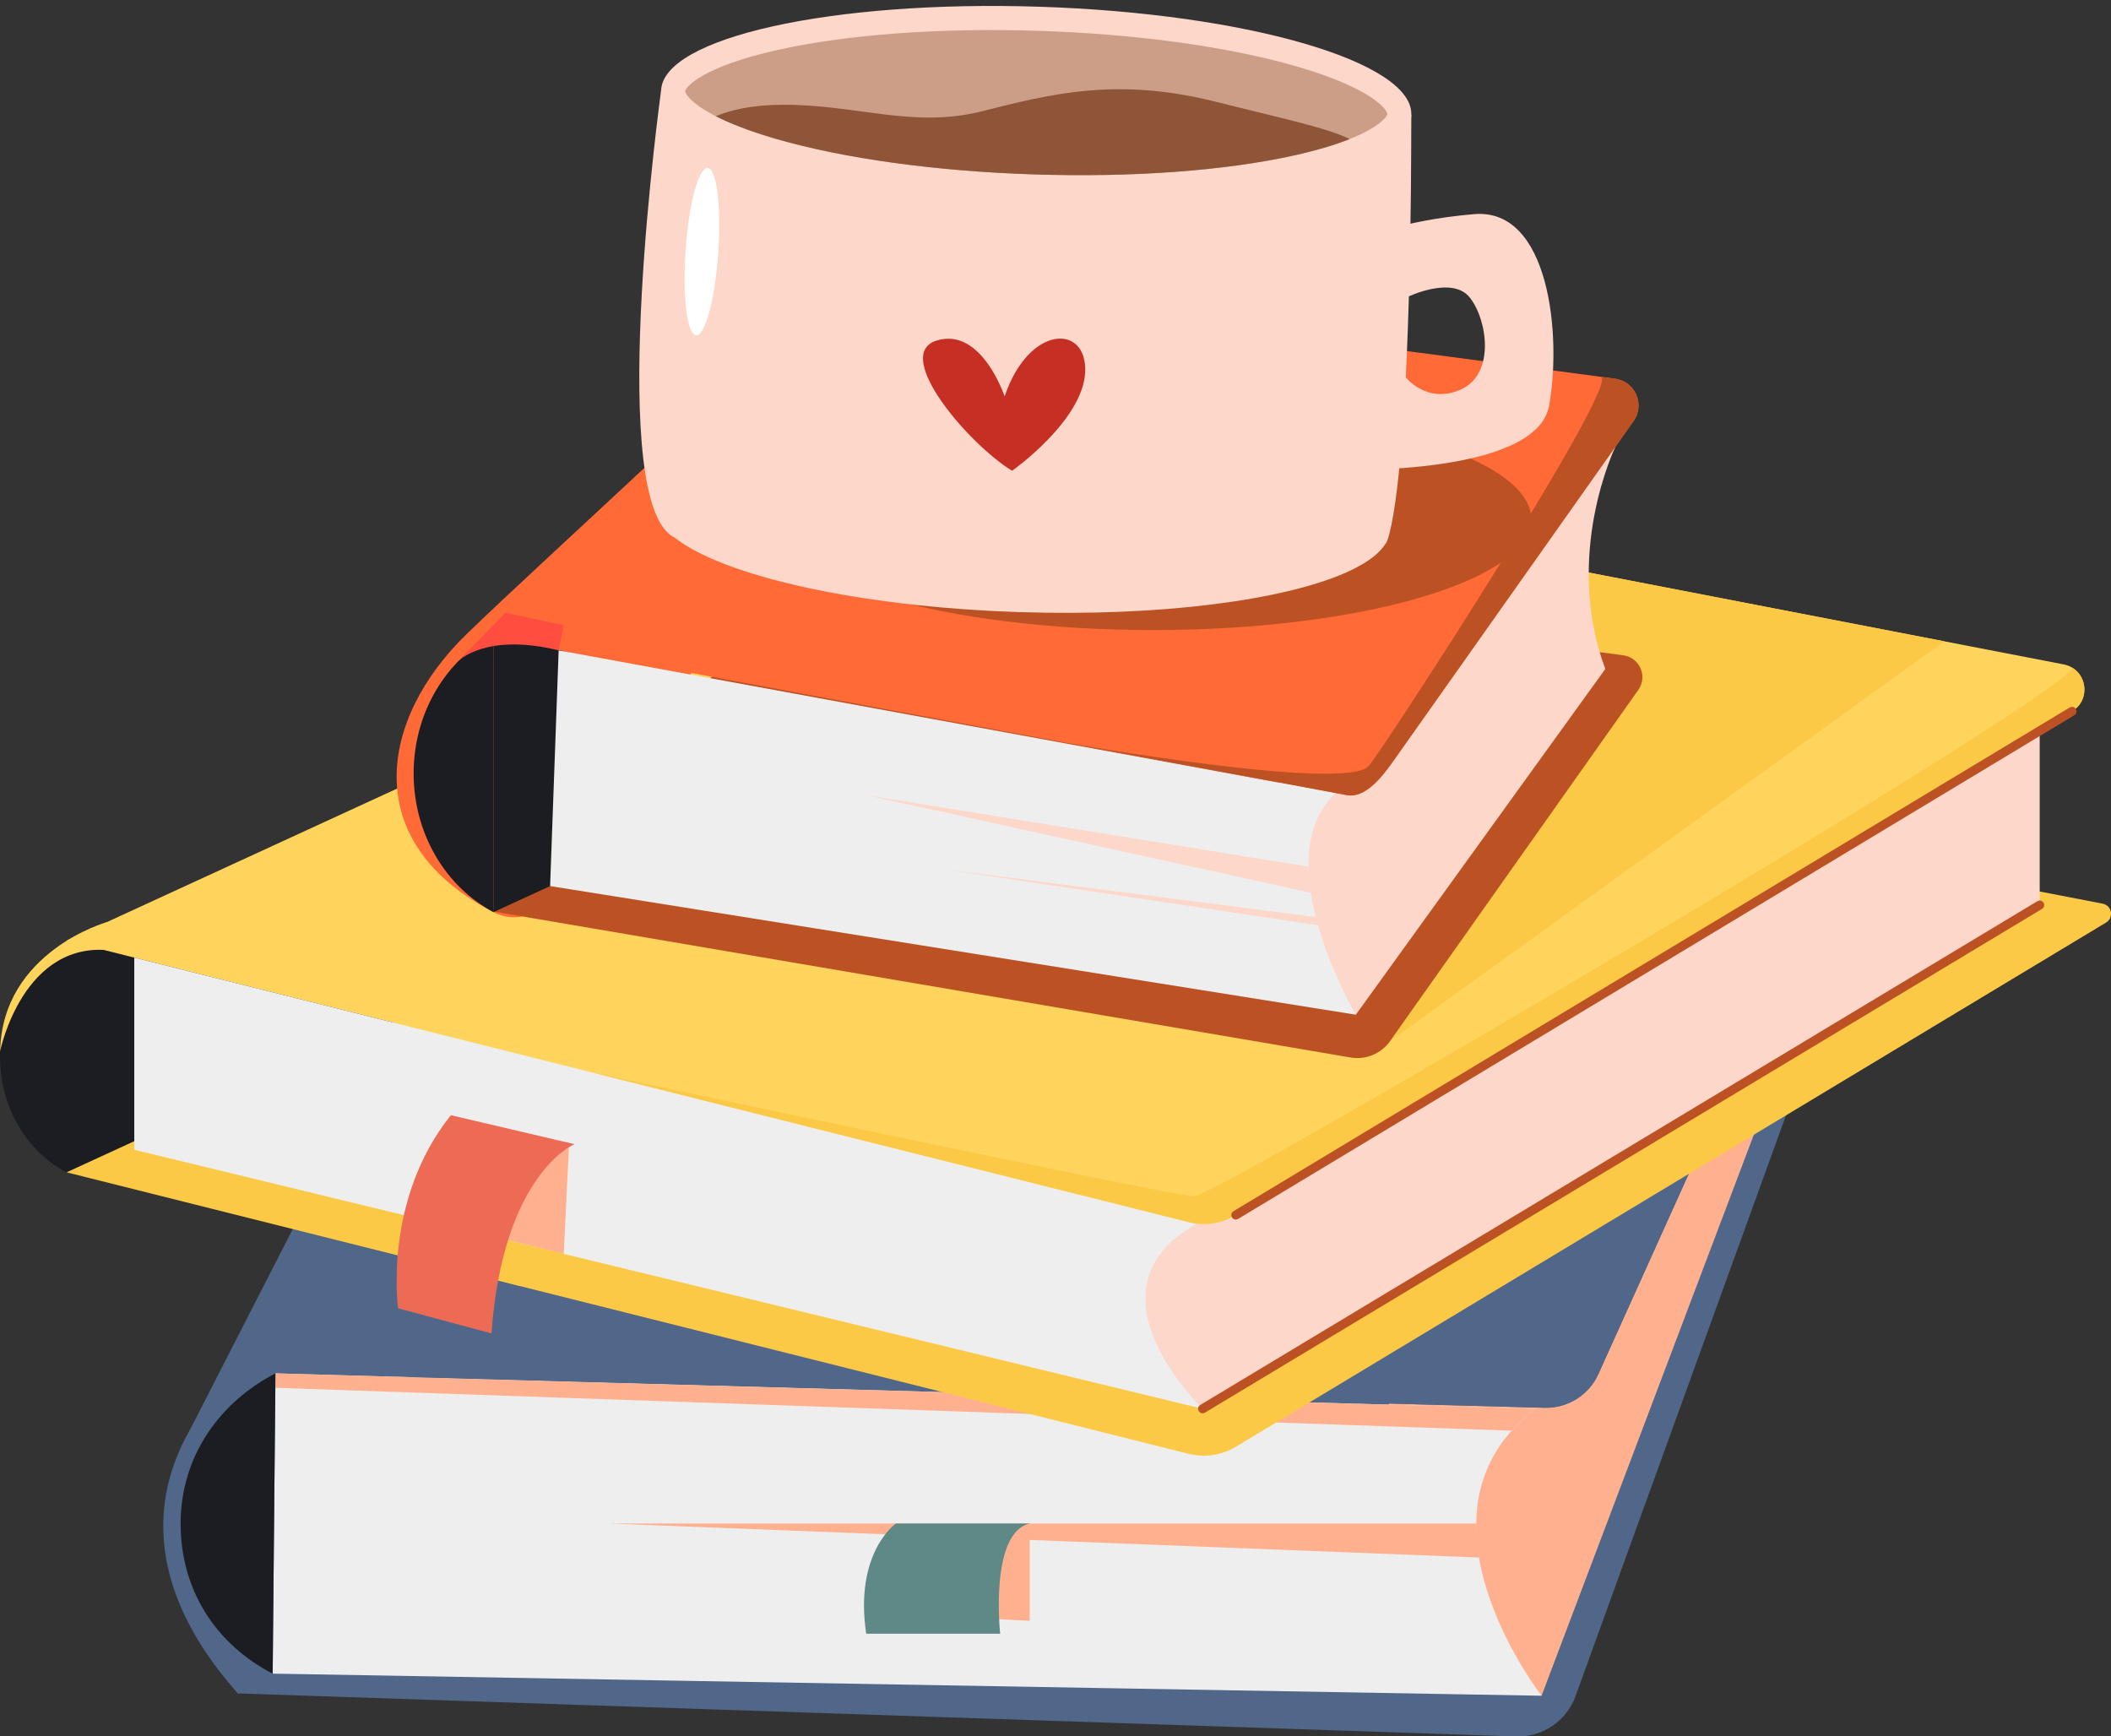
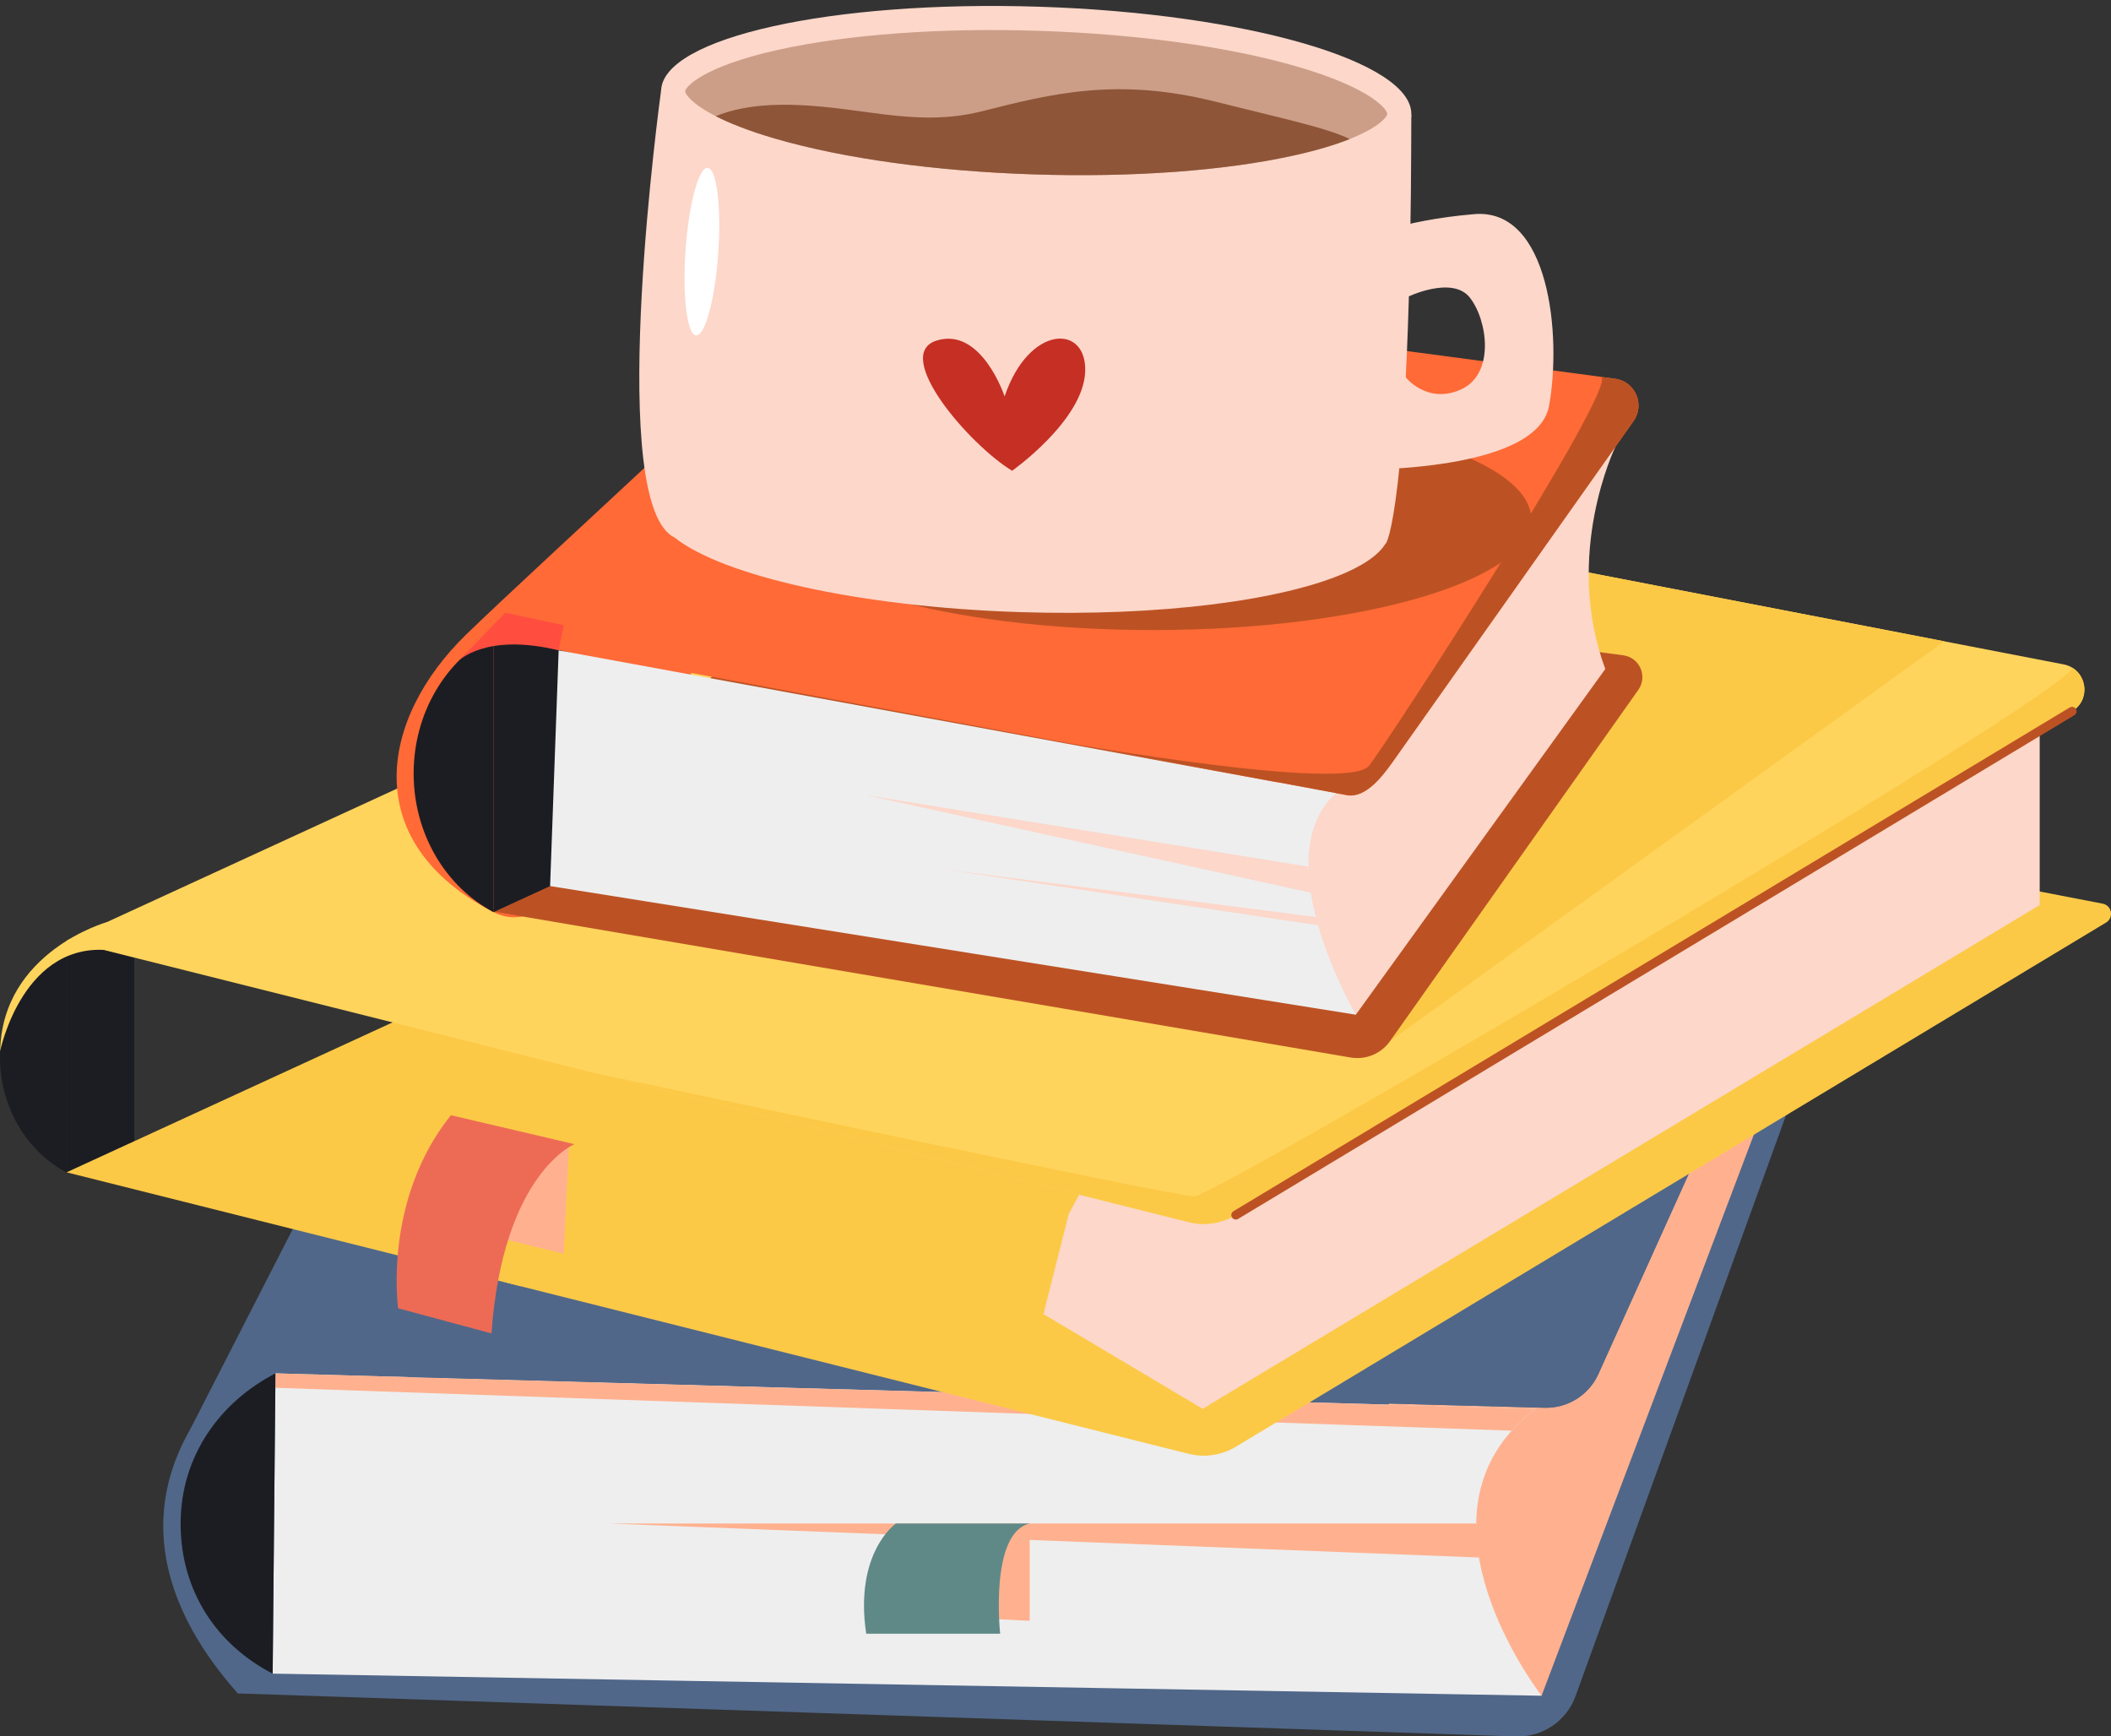
<svg xmlns="http://www.w3.org/2000/svg" height="963.5" preserveAspectRatio="xMidYMid meet" version="1.0" viewBox="0.0 -3.3 1171.3 963.5" width="1171.3" zoomAndPan="magnify">
  <rect x="0.0" y="-3.3" width="1171.3" height="963.5" fill="#333333" stroke="none" />
  <defs>
    <clipPath id="a">
      <path d="M 131 448 L 1022 448 L 1022 960.25 L 131 960.25 Z M 131 448" />
    </clipPath>
    <clipPath id="b">
      <path d="M 36 394 L 1171.32 394 L 1171.32 805 L 36 805 Z M 36 394" />
    </clipPath>
  </defs>
  <g>
    <g>
      <path d="M 167.617 668.566 L 100.219 800.215 L 156.367 778.41 L 197.086 682.496 L 167.617 668.566" fill="#506789" />
    </g>
    <g>
      <path d="M 131.93 758.227 C 131.93 758.227 104.305 779.914 94.219 816.66 C 85.801 847.34 89.605 888.52 131.93 936.34 L 182.086 921.965 L 179.406 778.41 L 131.93 758.227" fill="#506789" />
    </g>
    <g clip-path="url(#a)">
      <path d="M 131.93 936.34 L 841.113 960.23 C 855.828 960.727 869.188 951.688 874.203 937.844 L 1021.031 532.598 L 373.691 448.918 L 131.93 936.34" fill="#506789" />
    </g>
    <g>
      <path d="M 855.352 937.637 L 986.746 590.312 L 860.312 604.277 L 742.617 829.285 L 762.812 892.5 L 855.352 937.637" fill="#ffb18f" />
    </g>
    <g>
      <path d="M 1036.031 428.621 L 956.805 604.176 L 886.875 759.117 C 881.609 770.801 869.84 778.184 857.012 777.84 L 226.371 760.785 L 131.934 758.227 L 377.773 360.301 L 1036.031 428.621" fill="#506789" />
    </g>
    <g>
      <path d="M 36.965 518.629 L 36.965 647.203 L 74.504 629.938 L 74.504 528.047 L 36.965 518.629" fill="#1c1d23" />
    </g>
    <g>
      <path d="M 855.359 937.633 L 151.293 925.371 L 152.77 766.754 L 152.844 758.762 L 852.098 778.406 C 846.965 782.273 842.547 786.336 838.766 790.562 C 786.266 849.074 855.359 937.633 855.359 937.633" fill="#eee" />
    </g>
    <g>
      <path d="M 36.965 519.152 L 36.965 647.293 C 15.09 635.789 0 611.414 0 583.215 C 0 555.016 15.09 530.652 36.965 519.152" fill="#1c1d23" />
    </g>
    <g>
      <path d="M 852.098 778.406 C 846.965 782.273 842.547 786.336 838.766 790.562 L 152.77 766.754 L 152.844 758.762 L 852.098 778.406" fill="#ffb18f" />
    </g>
    <g>
      <path d="M 956.805 604.176 L 886.875 759.117 C 881.609 770.801 869.84 778.184 857.012 777.84 L 226.371 760.785 C 254.66 754.164 289.453 744.551 328.68 730.711 C 434.945 693.211 431.73 686.781 431.73 686.781 L 956.805 604.176" fill="#506789" />
    </g>
    <g>
      <path d="M 152.84 758.766 L 151.293 925.379 C 121.066 909.828 100.219 880.312 100.219 842.191 C 100.219 804.066 122.613 774.316 152.84 758.766" fill="#1c1d23" />
    </g>
    <g clip-path="url(#b)">
      <path d="M 36.965 647.203 L 659.48 803.395 C 668.398 805.629 677.836 804.219 685.707 799.477 L 1168.551 508.617 C 1173.031 505.922 1171.82 499.121 1166.691 498.133 L 640.723 396.426 C 613.902 391.238 586.133 394.59 561.312 406.004 L 36.965 647.203" fill="#fcc947" />
    </g>
    <g>
      <path d="M 1131.738 402.219 L 1131.738 498.895 L 667.289 778.41 L 578.965 725.867 L 593.051 670.152 L 599.477 658.367 L 625.363 666.258 L 1131.738 402.219" fill="#fcd7ca" />
    </g>
    <g>
      <path d="M 1149.68 391.41 L 685.699 670.91 C 677.828 675.641 668.395 677.055 659.48 674.824 L 328.684 591.816 C 328.52 591.785 328.445 591.773 328.445 591.773 L 36.965 518.629 L 561.309 277.434 C 586.129 266.02 613.898 262.656 640.73 267.852 L 1145.059 365.367 C 1146.859 365.711 1148.449 366.352 1149.852 367.215 C 1158.379 372.391 1159.238 385.652 1149.68 391.41" fill="#ffd45c" />
    </g>
    <g>
-       <path d="M 74.504 528.047 L 74.504 634.691 L 312.801 692.465 L 667.289 778.41 C 667.289 778.41 598.27 712.188 663.82 675.918 L 74.504 528.047" fill="#eee" />
-     </g>
+       </g>
    <g>
      <path d="M 315.684 633.25 L 312.801 692.465 L 277.801 683.922 L 288.516 633.25 L 315.684 633.25" fill="#ffb18f" />
    </g>
    <g>
      <path d="M 312.801 692.465 L 288.859 710.402 L 264.227 703.926 L 272.473 682.688 L 312.801 692.465" fill="#fcc947" />
    </g>
    <g>
      <path d="M 1149.68 391.41 L 685.699 670.91 C 677.828 675.641 668.395 677.055 659.48 674.824 L 328.684 591.816 C 338.445 593.898 651.086 660.508 662.695 660.508 C 674.48 660.508 1145.211 383.566 1149.852 367.215 C 1158.379 372.391 1159.238 385.652 1149.68 391.41" fill="#fcc947" />
    </g>
    <g>
      <path d="M 250.184 615.508 L 318.758 631.578 C 318.758 631.578 279.113 647.652 272.684 736.582 L 220.898 722.652 C 220.898 722.652 212.328 662.652 250.184 615.508" fill="#ed6b55" />
    </g>
    <g>
      <path d="M 771.285 574.395 L 1078.82 352.559 L 864.68 311.152 Z M 771.285 574.395" fill="#fcc947" />
    </g>
    <g>
      <path d="M 0.07 579.98 C 0.07 579.98 12.793 517.133 63.152 524.277 C 113.512 531.422 59.184 508.41 59.184 508.41 C 59.184 508.41 1.277 524.613 0.07 579.98" fill="#ffd45c" />
    </g>
    <g>
      <path d="M 590.812 408.723 C 590.812 408.723 590.844 408.723 590.887 408.738 L 590.828 408.738 C 590.812 408.723 590.812 408.723 590.812 408.723" fill="#eee" />
    </g>
    <g>
      <path d="M 456.047 160.422 C 453.301 169.867 299.117 309.383 258.543 348.898 C 211.133 395.07 198.234 463.895 273.926 502.879 C 349.617 541.859 456.047 160.422 456.047 160.422" fill="#ff6a36" />
    </g>
    <g>
      <path d="M 272.473 502.27 L 749.379 583.488 C 757.824 584.926 766.344 581.391 771.285 574.395 L 909.047 379.473 C 914.344 371.973 909.785 361.527 900.68 360.32 L 461.047 301.906 L 272.473 502.27" fill="#bc5224" />
    </g>
    <g>
      <path d="M 273.926 348.273 L 273.926 502.77 L 319.031 482.02 L 319.031 359.59 L 273.926 348.273" fill="#1c1d23" />
    </g>
    <g>
      <path d="M 273.926 348.898 L 273.926 502.879 C 247.637 489.055 229.508 459.762 229.508 425.879 C 229.508 391.992 247.637 362.719 273.926 348.898" fill="#1c1d23" />
    </g>
    <g>
      <path d="M 896.332 244.59 C 896.332 244.59 867.129 304.355 890.699 367.926 L 752.293 559.738 L 694.98 515.789 L 702.125 437.215 L 896.332 244.59" fill="#fcd7ca" />
    </g>
    <g>
      <path d="M 906.387 230.355 L 772.914 419.215 C 766.977 427.621 757.633 439.66 747.484 437.938 L 590.887 408.738 L 590.828 408.738 C 590.812 408.723 590.812 408.723 590.812 408.723 L 272.473 349.391 L 451.57 159.105 C 457.52 152.781 466.152 149.715 474.754 150.859 L 888.441 205.816 C 888.441 205.816 888.453 205.816 888.453 205.832 L 896.117 206.844 C 907.293 208.332 912.891 221.16 906.387 230.355" fill="#ff6a36" />
    </g>
    <g>
      <path d="M 309.973 357.57 L 305.23 488.367 L 752.293 559.738 C 752.293 559.738 701.457 472.953 741.242 436.766 L 309.973 357.57" fill="#eee" />
    </g>
    <g>
      <path d="M 725.797 477.566 L 480.617 437.93 L 727.762 492.141 Z M 725.797 477.566" fill="#fcd7ca" />
    </g>
    <g>
      <path d="M 524.801 479.18 L 730.867 505.625 L 732.16 510.242 Z M 524.801 479.18" fill="#fcd7ca" />
    </g>
    <g>
      <path d="M 906.387 230.355 L 772.914 419.215 C 766.977 427.621 757.633 439.66 747.484 437.938 L 590.887 408.738 C 594.652 409.406 747.961 436.418 759.598 421.598 C 771.367 406.609 897.652 211.562 888.453 205.832 L 896.117 206.844 C 907.293 208.332 912.891 221.16 906.387 230.355" fill="#bc5224" />
    </g>
    <g>
      <path d="M 254.41 363.473 C 254.41 363.473 269.375 347.652 309.973 357.57 L 312.801 343.648 L 280.391 336.684 L 254.41 363.473" fill="#ff4e3f" />
    </g>
    <g>
      <path d="M 571.348 842.07 L 571.348 896.07 L 528.762 893.926 L 534.949 847.281 L 571.348 842.07" fill="#ffb18f" />
    </g>
    <g>
      <path d="M 819.074 842.07 L 338.059 842.07 L 820.609 860.941 Z M 819.074 842.07" fill="#ffb18f" />
    </g>
    <g>
      <path d="M 497.09 842.07 C 497.09 842.07 473.895 858.117 480.617 903.215 L 554.949 903.215 C 554.949 903.215 548.848 847.281 571.348 842.07 L 497.09 842.07" fill="#5f8987" />
    </g>
    <g>
      <path d="M 685.703 673.41 C 684.855 673.41 684.027 672.98 683.559 672.199 C 682.848 671.02 683.227 669.48 684.41 668.77 L 1148.391 389.27 C 1149.578 388.555 1151.109 388.938 1151.828 390.121 C 1152.539 391.301 1152.16 392.84 1150.969 393.551 L 686.992 673.051 C 686.586 673.297 686.141 673.41 685.703 673.41" fill="#bc5224" />
    </g>
    <g>
-       <path d="M 667.289 780.91 C 666.441 780.91 665.617 780.48 665.148 779.699 C 664.434 778.516 664.816 776.98 666 776.27 L 1130.449 496.754 C 1131.641 496.043 1133.172 496.422 1133.879 497.605 C 1134.602 498.789 1134.211 500.324 1133.031 501.035 L 668.578 780.551 C 668.176 780.797 667.73 780.91 667.289 780.91" fill="#bc5224" />
-     </g>
+       </g>
    <g>
      <path d="M 849.586 284.633 C 849.586 318.699 755.645 346.316 639.758 346.316 C 523.871 346.316 429.93 318.699 429.93 284.633 C 429.93 250.562 523.871 222.945 639.758 222.945 C 755.645 222.945 849.586 250.562 849.586 284.633" fill="#bc5224" />
    </g>
    <g>
      <path d="M 810.73 212.746 C 791.945 221.324 779.988 206.074 779.988 206.074 L 780.621 161.617 C 780.621 161.617 805.816 149.297 815.609 161.914 C 825.434 174.551 829.539 204.164 810.73 212.746 Z M 817.934 115.52 C 776.07 119.086 754.836 129.539 754.836 129.539 L 744.391 257.402 C 744.391 257.402 852.473 260.605 859.512 221.863 C 866.551 183.094 859.801 111.949 817.934 115.52" fill="#fcd7ca" />
    </g>
    <g>
      <path d="M 783.086 60.352 C 783.051 75.34 782.953 89.414 782.852 102.613 C 782.824 103.57 782.82 104.523 782.816 105.477 C 782.668 117.707 782.484 129.164 782.254 139.898 C 782.199 142.301 782.137 144.656 782.094 146.984 C 781.559 169.934 780.828 189.453 779.996 206.07 C 778.965 226.531 777.773 242.559 776.535 255.082 C 776.176 258.984 775.793 262.551 775.402 265.828 C 772.191 293.27 769.117 298.5 768.785 298.418 C 768.758 298.402 768.758 298.402 768.758 298.402 C 766.199 302.551 761.645 306.469 755.371 310.098 C 752.789 311.594 749.891 313.055 746.73 314.449 C 711.996 329.809 643.855 338.855 565.824 336.352 C 476.566 333.473 401.176 316.309 374.312 294.992 L 374.285 294.977 C 373.203 294.461 372.195 293.809 371.246 292.977 C 337.059 264.105 366.434 49.773 366.797 46.969 L 366.812 46.938 L 380.199 47.367 L 565.641 53.348 L 691.715 57.406 L 769.723 59.914 L 783.086 60.352" fill="#fcd7ca" />
    </g>
    <g>
      <path d="M 783.074 60.344 C 782.129 89.727 688.18 110.547 573.23 106.84 C 458.285 103.137 365.867 76.312 366.816 46.926 C 367.762 17.539 461.715 -3.277 576.66 0.43 C 691.609 4.133 784.023 30.957 783.074 60.344" fill="#fcd7ca" />
    </g>
    <g>
      <path d="M 769.719 59.914 C 769.668 61.492 765.227 67.316 748.879 73.855 C 741.344 76.852 731.312 80.008 717.996 82.949 C 679.426 91.5 628.164 95.227 573.656 93.473 C 519.145 91.715 468.23 84.691 430.293 73.676 C 415.391 69.344 404.719 65.035 397.164 61.18 C 383.684 54.27 380.141 48.828 380.188 47.359 C 380.262 45.035 389.699 33.672 431.883 24.324 C 470.453 15.773 521.715 12.047 576.227 13.805 C 630.734 15.562 681.648 22.582 719.59 33.602 C 761.109 45.645 769.797 57.59 769.719 59.914" fill="#cc9e87" />
    </g>
    <g>
      <path d="M 748.879 73.855 C 741.344 76.852 731.312 80.008 717.996 82.949 C 679.426 91.5 628.164 95.227 573.656 93.473 C 519.145 91.715 468.23 84.691 430.293 73.676 C 415.391 69.344 404.719 65.035 397.164 61.18 C 405.219 57.801 417.035 54.945 433.926 54.82 C 475.172 54.598 506.605 68.133 545.027 58.398 C 583.449 48.695 619.797 39.402 674.695 53.188 C 711.832 62.52 736.289 67.617 748.879 73.855" fill="#8e5538" />
    </g>
    <g>
      <path d="M 557.418 216.664 C 557.418 216.664 544.57 177.871 519.648 185.684 C 494.723 193.496 537.758 243.445 561.574 257.922 C 561.574 257.922 600.844 230.207 602.105 203.223 C 603.367 176.242 570.848 176.762 557.418 216.664" fill="#c62f24" />
    </g>
    <g>
      <path d="M 398.539 136.938 C 396.77 162.605 391.27 183.129 386.254 182.781 C 381.238 182.438 378.609 161.352 380.375 135.688 C 382.145 110.023 387.645 89.496 392.66 89.844 C 397.676 90.188 400.309 111.273 398.539 136.938" fill="#fff" />
    </g>
  </g>
</svg>